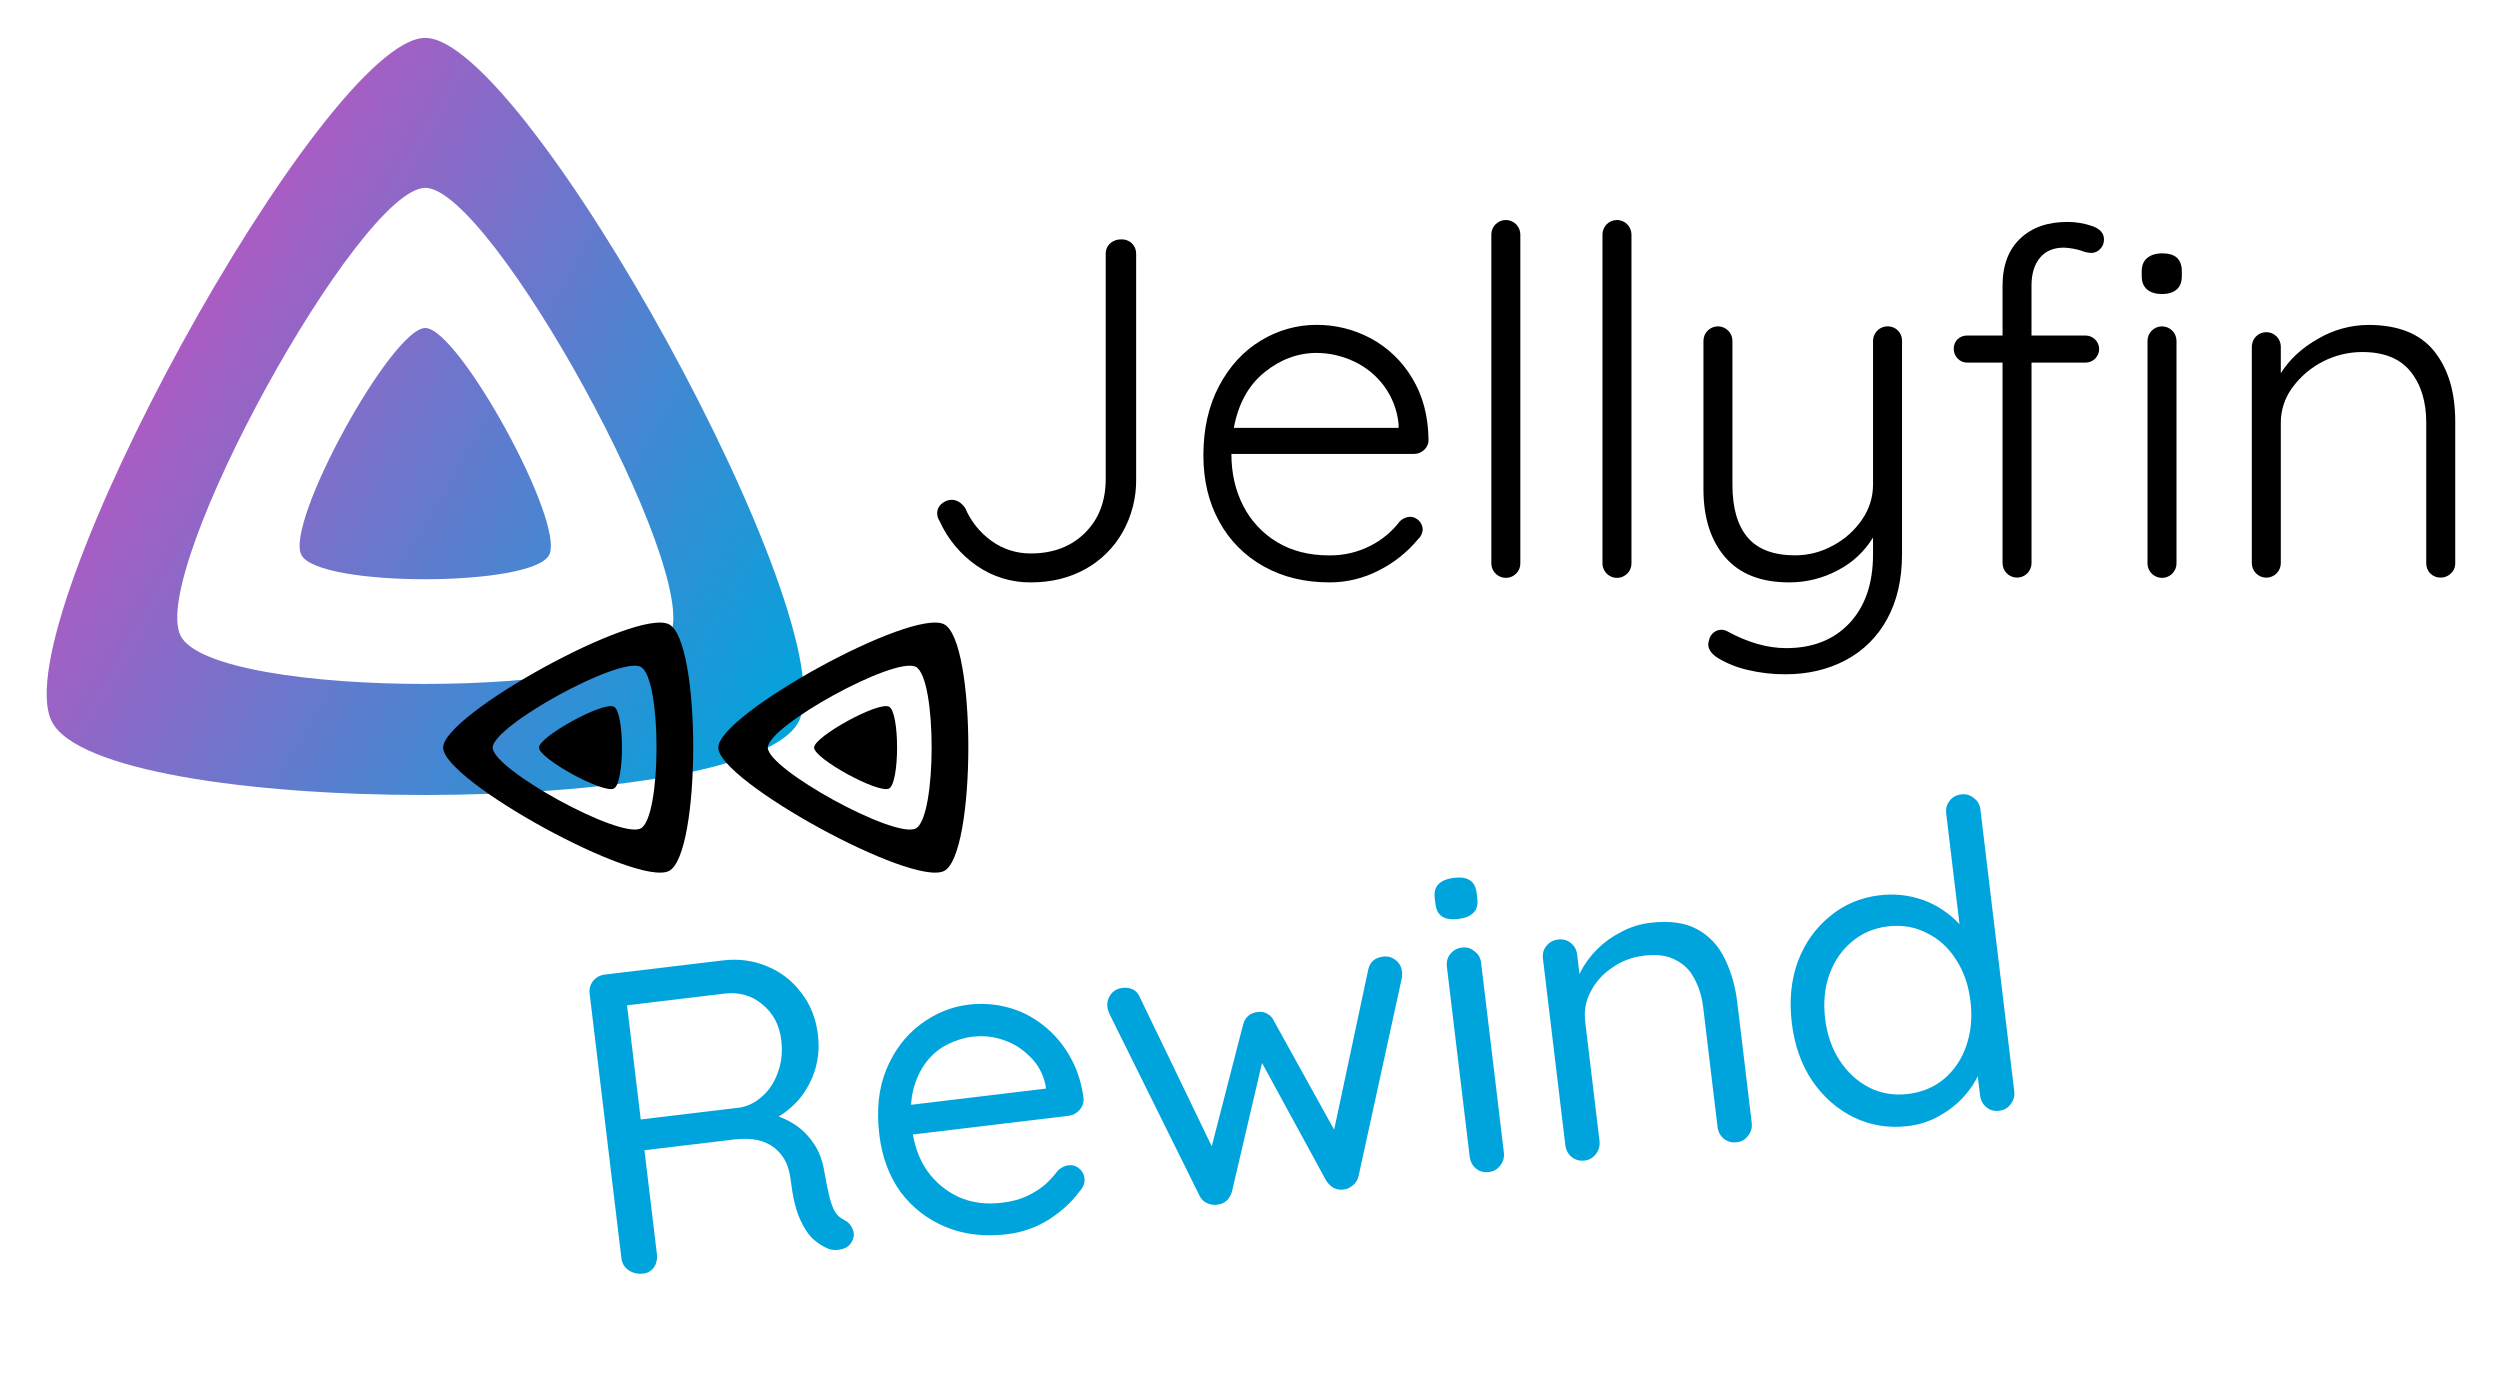
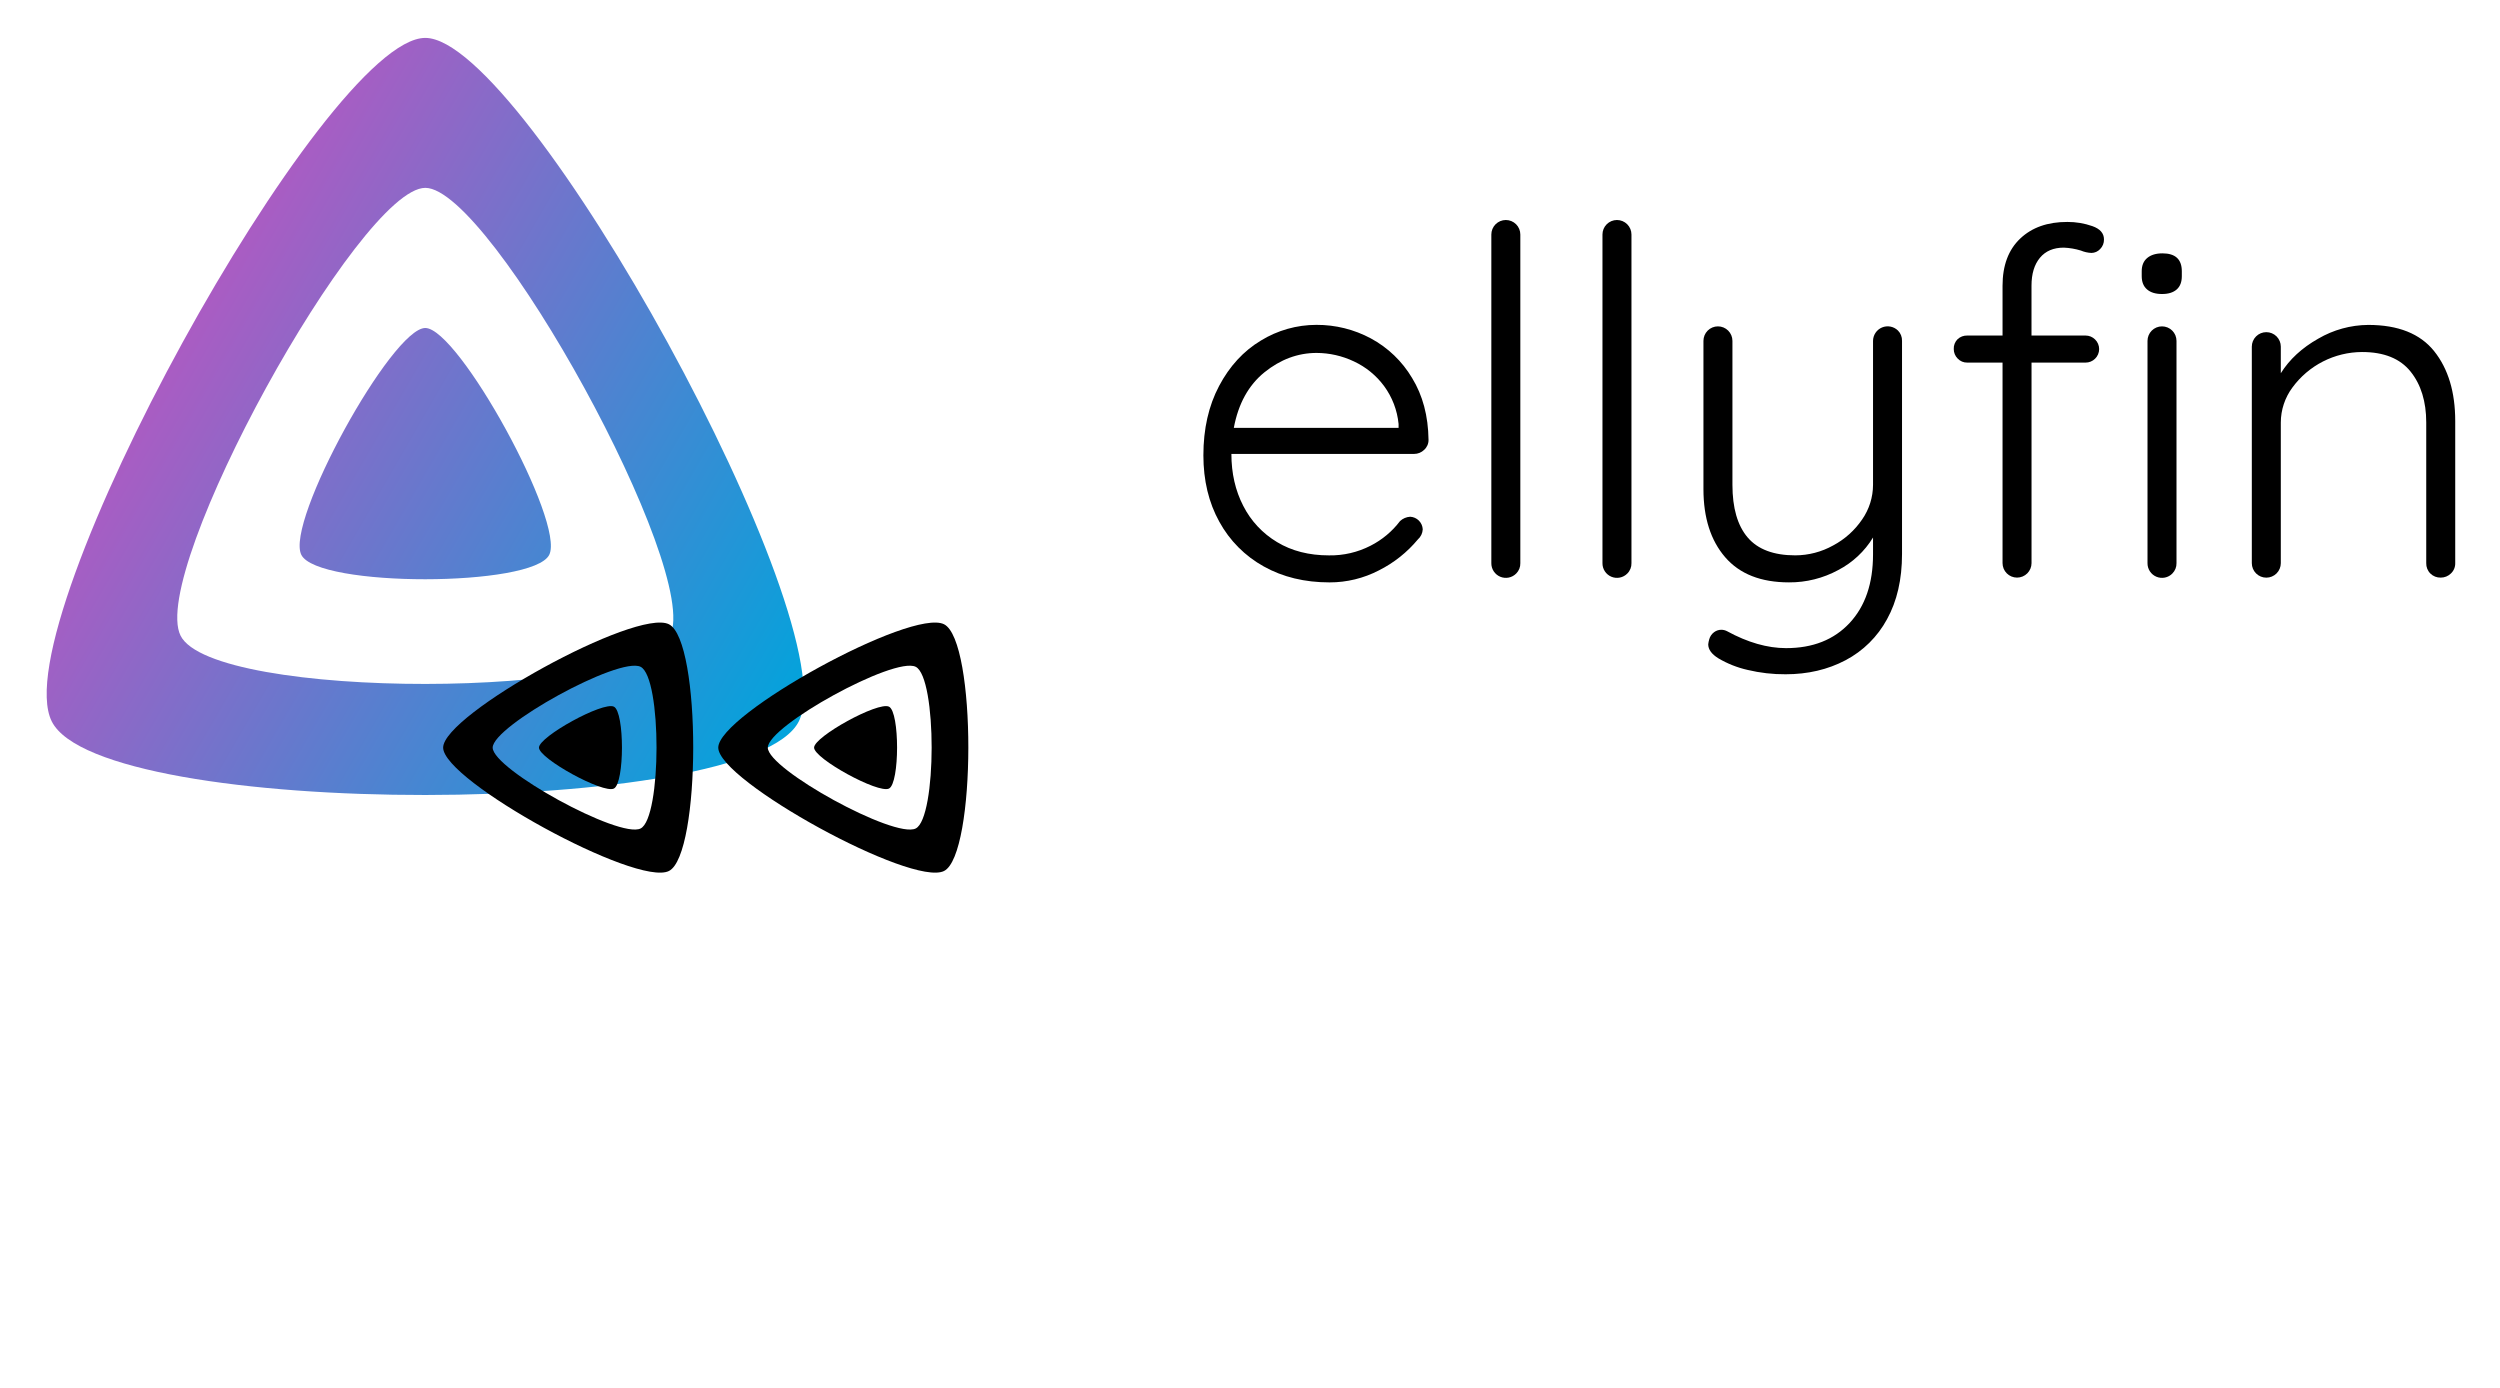
<svg xmlns="http://www.w3.org/2000/svg" width="418" height="232" viewBox="0 0 418 232" fill="none">
  <path d="M71.106 54.84C65.546 54.84 47.649 87.287 50.38 92.765C53.111 98.243 89.134 98.183 91.832 92.765C94.531 87.347 76.666 54.843 71.106 54.84Z" fill="url(#paint0_linear_302_900)" />
  <path d="M71.106 6.337C54.354 6.337 0.427 104.102 8.65 120.612C16.872 137.123 125.43 136.932 133.562 120.612C141.695 104.292 87.856 6.337 71.106 6.337ZM112.036 106.286C106.708 116.984 35.583 117.104 30.192 106.286C24.801 95.469 60.139 31.41 71.114 31.41C82.089 31.41 117.365 95.586 112.036 106.286Z" fill="url(#paint1_linear_302_900)" />
-   <path d="M163.319 94.596C160.607 92.715 158.457 90.132 157.098 87.124C156.843 86.741 156.703 86.293 156.693 85.832C156.689 85.522 156.756 85.215 156.889 84.934C157.023 84.654 157.219 84.409 157.463 84.217C157.918 83.807 158.507 83.577 159.119 83.569C159.979 83.569 160.735 84.029 161.38 84.943C162.323 87.161 163.861 89.076 165.824 90.475C167.727 91.837 170.013 92.559 172.352 92.537C176.071 92.537 179.088 91.393 181.402 89.104C183.715 86.816 184.873 83.813 184.875 80.096V42.451C184.866 42.127 184.926 41.804 185.052 41.504C185.177 41.205 185.364 40.935 185.601 40.713C186.106 40.248 186.774 40.002 187.459 40.028C187.793 40.012 188.126 40.065 188.438 40.182C188.751 40.3 189.036 40.481 189.276 40.713C189.503 40.941 189.681 41.212 189.799 41.511C189.917 41.81 189.973 42.13 189.964 42.451V80.096C190.008 83.206 189.227 86.272 187.701 88.982C186.232 91.584 184.065 93.725 181.445 95.162C178.785 96.638 175.758 97.376 172.366 97.376C169.135 97.411 165.973 96.439 163.319 94.596Z" fill="black" />
  <path d="M238.124 75.208C237.901 75.428 237.636 75.603 237.344 75.721C237.053 75.839 236.741 75.899 236.427 75.896H205.89C205.89 79.127 206.55 82.021 207.87 84.578C209.145 87.091 211.106 89.192 213.525 90.638C215.974 92.12 218.869 92.86 222.21 92.86C224.623 92.901 227.009 92.346 229.156 91.245C231.09 90.262 232.775 88.853 234.085 87.124C234.549 86.691 235.149 86.434 235.782 86.398C236.33 86.425 236.849 86.655 237.236 87.043C237.624 87.431 237.855 87.95 237.882 88.498C237.867 88.821 237.787 89.138 237.647 89.429C237.507 89.721 237.309 89.981 237.066 90.195C235.277 92.347 233.063 94.106 230.563 95.363C228.008 96.692 225.17 97.382 222.291 97.376C218.144 97.376 214.481 96.487 211.302 94.71C208.166 92.974 205.589 90.382 203.871 87.235C202.096 84.035 201.208 80.333 201.206 76.13C201.206 71.712 202.081 67.848 203.831 64.537C205.58 61.226 207.91 58.695 210.818 56.943C213.613 55.225 216.829 54.317 220.11 54.318C223.28 54.302 226.403 55.078 229.197 56.576C232.058 58.116 234.446 60.407 236.103 63.202C237.882 66.103 238.798 69.548 238.85 73.537C238.856 73.852 238.794 74.163 238.669 74.451C238.543 74.74 238.358 74.997 238.124 75.208V75.208ZM211.425 62.241C208.759 64.397 207.049 67.496 206.295 71.536H233.843V70.888C233.621 68.594 232.783 66.402 231.417 64.545C230.105 62.771 228.37 61.354 226.368 60.425C224.413 59.498 222.277 59.015 220.112 59.01C216.986 59.019 214.09 60.096 211.425 62.241Z" fill="black" />
  <path d="M253.514 95.888C253.175 96.235 252.739 96.473 252.263 96.57C251.787 96.667 251.293 96.619 250.844 96.432C250.396 96.245 250.014 95.928 249.748 95.521C249.482 95.115 249.344 94.638 249.352 94.153V39.209C249.352 38.566 249.608 37.95 250.062 37.495C250.517 37.041 251.133 36.785 251.776 36.785C252.419 36.785 253.035 37.041 253.49 37.495C253.944 37.95 254.199 38.566 254.199 39.209V94.153C254.209 94.473 254.154 94.793 254.036 95.091C253.918 95.389 253.74 95.661 253.514 95.888Z" fill="black" />
  <path d="M272.094 95.888C271.755 96.235 271.319 96.473 270.843 96.57C270.367 96.667 269.873 96.619 269.425 96.432C268.976 96.245 268.595 95.928 268.329 95.521C268.062 95.115 267.925 94.638 267.933 94.153V39.209C267.933 38.566 268.188 37.95 268.642 37.495C269.097 37.041 269.713 36.785 270.356 36.785C270.999 36.785 271.615 37.041 272.07 37.495C272.524 37.95 272.78 38.566 272.78 39.209V94.153C272.79 94.473 272.734 94.793 272.616 95.091C272.498 95.389 272.321 95.661 272.094 95.888V95.888Z" fill="black" />
  <path d="M317.33 55.254C317.557 55.481 317.735 55.753 317.853 56.052C317.972 56.351 318.028 56.67 318.018 56.992V92.624C318.018 96.874 317.183 100.509 315.513 103.528C313.932 106.457 311.513 108.848 308.567 110.396C305.604 111.957 302.264 112.738 298.549 112.738C296.414 112.753 294.285 112.509 292.208 112.012C290.485 111.626 288.833 110.971 287.313 110.072C286.181 109.371 285.615 108.589 285.615 107.728C285.646 107.452 285.701 107.179 285.778 106.912C285.904 106.427 286.192 106 286.594 105.701C286.944 105.44 287.368 105.298 287.805 105.296C288.142 105.299 288.474 105.383 288.773 105.541C292.218 107.423 295.504 108.365 298.63 108.367C303.1 108.367 306.641 106.967 309.252 104.167C311.863 101.368 313.17 97.543 313.171 92.694V89.871C311.767 92.182 309.755 94.064 307.356 95.311C304.827 96.684 301.992 97.394 299.115 97.373C294.427 97.373 290.873 95.972 288.452 93.17C286.031 90.369 284.819 86.573 284.816 81.782V56.992C284.816 56.349 285.071 55.733 285.525 55.278C285.98 54.824 286.596 54.568 287.239 54.568C287.882 54.568 288.498 54.824 288.953 55.278C289.407 55.733 289.663 56.349 289.663 56.992V81.055C289.663 84.934 290.511 87.87 292.208 89.863C293.906 91.856 296.558 92.853 300.164 92.855C302.385 92.851 304.568 92.281 306.507 91.198C308.453 90.163 310.116 88.669 311.354 86.846C312.532 85.15 313.166 83.135 313.171 81.069V56.997C313.174 56.517 313.318 56.047 313.585 55.648C313.853 55.248 314.232 54.937 314.675 54.751C315.119 54.566 315.607 54.515 316.079 54.606C316.551 54.696 316.987 54.923 317.33 55.259V55.254Z" fill="black" />
  <path d="M341.081 43.096C340.137 44.227 339.665 45.789 339.667 47.782V56.103H348.716C349.306 56.103 349.872 56.336 350.291 56.75C350.508 56.96 350.68 57.211 350.798 57.488C350.916 57.766 350.977 58.064 350.977 58.366C350.977 58.667 350.916 58.966 350.798 59.243C350.68 59.521 350.508 59.772 350.291 59.981C349.871 60.395 349.306 60.627 348.716 60.626H339.672V94.153C339.672 94.795 339.417 95.412 338.962 95.866C338.508 96.321 337.892 96.576 337.249 96.576C336.606 96.576 335.99 96.321 335.535 95.866C335.081 95.412 334.825 94.795 334.825 94.153V60.626H328.928C328.626 60.633 328.325 60.576 328.047 60.458C327.768 60.339 327.518 60.163 327.313 59.941C326.898 59.521 326.667 58.955 326.668 58.366C326.653 58.06 326.702 57.754 326.814 57.469C326.925 57.183 327.095 56.925 327.313 56.709C327.75 56.302 328.331 56.084 328.928 56.103H334.825V47.782C334.825 44.389 335.808 41.76 337.774 39.894C339.739 38.028 342.369 37.1 345.662 37.109C347.086 37.102 348.501 37.339 349.845 37.808C351.14 38.267 351.786 39.008 351.784 40.03C351.793 40.329 351.74 40.627 351.629 40.905C351.518 41.183 351.352 41.435 351.14 41.646C350.954 41.847 350.729 42.008 350.479 42.119C350.229 42.23 349.958 42.288 349.685 42.291C349.073 42.264 348.472 42.127 347.908 41.888C346.99 41.608 346.039 41.446 345.08 41.404C343.355 41.402 342.022 41.966 341.081 43.096ZM358.984 48.389C358.389 47.877 358.095 47.135 358.095 46.167V45.351C358.095 44.382 358.404 43.642 359.022 43.128C359.641 42.615 360.489 42.359 361.568 42.361C363.722 42.361 364.8 43.359 364.8 45.353V46.169C364.8 47.138 364.528 47.88 363.951 48.392C363.374 48.903 362.564 49.159 361.487 49.159C360.409 49.159 359.566 48.9 358.984 48.389ZM363.225 95.888C362.885 96.236 362.449 96.473 361.974 96.57C361.498 96.667 361.004 96.619 360.555 96.432C360.107 96.245 359.725 95.928 359.459 95.522C359.193 95.115 359.055 94.638 359.063 94.153V56.992C359.063 56.674 359.126 56.359 359.248 56.065C359.369 55.771 359.548 55.504 359.773 55.279C359.998 55.053 360.265 54.875 360.559 54.753C360.853 54.631 361.168 54.569 361.487 54.569C361.805 54.569 362.12 54.631 362.414 54.753C362.708 54.875 362.975 55.053 363.2 55.279C363.425 55.504 363.604 55.771 363.726 56.065C363.847 56.359 363.91 56.674 363.91 56.992V94.153C363.919 94.474 363.862 94.794 363.743 95.092C363.624 95.391 363.445 95.662 363.217 95.888H363.225Z" fill="black" />
  <path d="M407 58.727C409.343 61.665 410.514 65.556 410.514 70.401V94.152C410.524 94.477 410.463 94.799 410.338 95.098C410.213 95.397 410.026 95.666 409.788 95.888C409.336 96.333 408.726 96.581 408.091 96.576C407.77 96.586 407.45 96.53 407.152 96.412C406.853 96.294 406.582 96.116 406.355 95.889C406.127 95.662 405.949 95.39 405.831 95.092C405.713 94.793 405.657 94.473 405.667 94.152V70.643C405.667 67.142 404.793 64.301 403.043 62.122C401.293 59.942 398.586 58.854 394.923 58.858C392.655 58.868 390.42 59.41 388.4 60.442C386.379 61.473 384.629 62.964 383.29 64.795C382.034 66.49 381.354 68.542 381.351 70.652V94.16C381.351 94.803 381.095 95.42 380.641 95.874C380.186 96.329 379.57 96.584 378.927 96.584C378.284 96.584 377.668 96.329 377.214 95.874C376.759 95.42 376.504 94.803 376.504 94.16V57.96C376.504 57.317 376.759 56.701 377.214 56.246C377.668 55.792 378.284 55.537 378.927 55.537C379.57 55.537 380.186 55.792 380.641 56.246C381.095 56.701 381.351 57.317 381.351 57.96V62.404C382.801 60.089 384.887 58.163 387.607 56.627C390.145 55.142 393.028 54.349 395.968 54.326C400.98 54.326 404.657 55.793 407 58.727Z" fill="black" />
-   <path d="M107.541 212.941C106.636 213.05 105.815 212.859 105.079 212.367C104.391 211.869 103.998 211.215 103.901 210.405L98.589 166.155C98.492 165.345 98.674 164.646 99.135 164.059C99.638 163.418 100.295 163.05 101.105 162.952L120.835 160.584C123.504 160.263 125.985 160.594 128.279 161.575C130.566 162.509 132.458 163.974 133.955 165.97C135.493 167.913 136.429 170.266 136.76 173.03C137.001 175.032 136.846 176.96 136.295 178.815C135.738 180.622 134.87 182.249 133.69 183.696C132.504 185.095 131.094 186.232 129.458 187.105L127.748 186.15C129.414 186.337 130.951 186.853 132.358 187.699C133.759 188.498 134.956 189.611 135.949 191.039C136.937 192.419 137.575 194.107 137.863 196.103C138.17 197.855 138.458 199.247 138.726 200.278C138.995 201.309 139.31 202.118 139.67 202.703C140.025 203.24 140.484 203.644 141.048 203.915C141.767 204.264 142.265 204.784 142.541 205.476C142.865 206.163 142.829 206.868 142.433 207.592C142.198 208.056 141.83 208.414 141.329 208.668C140.822 208.874 140.303 208.984 139.773 208.999C139.243 209.015 138.774 208.926 138.364 208.734C137.55 208.396 136.737 207.865 135.924 207.141C135.107 206.369 134.365 205.225 133.7 203.71C133.034 202.194 132.538 200.078 132.212 197.362C132.029 195.837 131.639 194.602 131.043 193.659C130.446 192.715 129.705 191.982 128.821 191.46C127.936 190.938 126.979 190.617 125.95 190.499C124.92 190.381 123.881 190.385 122.833 190.511L106.891 192.425L107.595 191.035L109.835 209.693C109.932 210.503 109.777 211.223 109.369 211.852C108.961 212.481 108.352 212.844 107.541 212.941ZM106.273 187.278L123.788 185.175C125.158 184.914 126.388 184.283 127.476 183.282C128.612 182.275 129.47 180.964 130.05 179.347C130.671 177.677 130.864 175.865 130.63 173.911C130.327 171.385 129.265 169.386 127.444 167.912C125.671 166.433 123.569 165.839 121.139 166.131L104.268 168.156L104.677 166.729L107.286 188.461L106.273 187.278ZM168.384 206.362C164.571 206.82 161.138 206.41 158.084 205.133C155.03 203.856 152.524 201.909 150.566 199.292C148.65 196.621 147.469 193.427 147.022 189.71C146.525 185.564 146.912 181.94 148.183 178.838C149.496 175.683 151.372 173.186 153.81 171.346C156.29 169.453 159.007 168.329 161.962 167.974C164.154 167.711 166.324 167.861 168.47 168.426C170.617 168.99 172.571 169.964 174.332 171.348C176.088 172.684 177.574 174.391 178.791 176.469C180.001 178.499 180.791 180.846 181.159 183.509C181.25 184.271 181.042 184.949 180.533 185.542C180.024 186.135 179.388 186.477 178.625 186.568L150.388 189.958L148.509 185.18L176.032 181.876L175.008 183.014L174.819 181.442C174.394 179.51 173.526 177.923 172.217 176.678C170.949 175.38 169.459 174.447 167.747 173.879C166.083 173.305 164.369 173.124 162.606 173.336C161.176 173.507 159.778 173.941 158.411 174.637C157.086 175.279 155.921 176.241 154.914 177.522C153.95 178.75 153.216 180.288 152.712 182.138C152.257 183.981 152.178 186.142 152.475 188.62C152.807 191.384 153.647 193.749 154.995 195.714C156.391 197.674 158.164 199.153 160.314 200.152C162.459 201.103 164.865 201.418 167.534 201.098C169.202 200.898 170.63 200.509 171.818 199.931C173.005 199.353 174.015 198.701 174.846 197.972C175.671 197.196 176.354 196.438 176.893 195.696C177.461 195.193 178.031 194.907 178.603 194.838C179.318 194.752 179.918 194.922 180.404 195.347C180.938 195.766 181.245 196.31 181.325 196.977C181.423 197.787 181.127 198.548 180.439 199.259C179.282 200.896 177.628 202.424 175.478 203.843C173.322 205.214 170.957 206.053 168.384 206.362ZM231.284 159.942C232.047 159.85 232.722 160.035 233.309 160.496C233.944 160.952 234.313 161.609 234.416 162.467C234.439 162.657 234.44 162.875 234.421 163.119C234.444 163.309 234.42 163.506 234.347 163.708L227.14 196.698C226.976 197.346 226.628 197.871 226.096 198.273C225.612 198.67 225.058 198.882 224.432 198.908C223.33 198.992 222.422 198.473 221.707 197.35L209.988 175.842L211.443 175.884L205.98 199.238C205.599 200.493 204.839 201.212 203.701 201.397C203.087 201.519 202.474 201.448 201.862 201.183C201.251 200.918 200.812 200.487 200.547 199.89L185.522 169.569C185.327 169.157 185.207 168.761 185.161 168.38C185.07 167.617 185.252 166.918 185.707 166.284C186.163 165.649 186.844 165.277 187.749 165.168C188.321 165.1 188.862 165.18 189.373 165.408C189.884 165.637 190.272 166.05 190.537 166.647L203.569 193.654L202.059 193.762L207.849 171.312C208.182 170.064 208.992 169.362 210.279 169.208C210.946 169.128 211.491 169.231 211.912 169.519C212.375 169.754 212.736 170.145 212.996 170.694L224.292 191.093L222.522 191.451L228.782 162.055C229.068 160.812 229.902 160.108 231.284 159.942ZM251.448 192.692C251.545 193.502 251.342 194.227 250.839 194.868C250.384 195.503 249.751 195.869 248.94 195.966C248.083 196.069 247.357 195.866 246.764 195.357C246.171 194.848 245.826 194.189 245.729 193.378L241.919 161.638C241.821 160.828 242.003 160.129 242.465 159.542C242.968 158.902 243.625 158.533 244.435 158.436C245.245 158.338 245.947 158.544 246.539 159.053C247.174 159.509 247.54 160.142 247.638 160.952L251.448 192.692ZM243.86 153.646C242.668 153.789 241.758 153.657 241.129 153.249C240.5 152.841 240.125 152.136 240.005 151.136L239.885 150.135C239.765 149.134 239.986 148.358 240.548 147.807C241.111 147.256 241.964 146.912 243.107 146.775C244.251 146.637 245.138 146.773 245.767 147.181C246.396 147.589 246.771 148.293 246.891 149.294L247.011 150.294C247.131 151.295 246.91 152.071 246.348 152.622C245.833 153.167 245.004 153.509 243.86 153.646ZM275.896 154.296C279.137 153.907 281.767 154.268 283.786 155.379C285.805 156.491 287.33 158.12 288.361 160.269C289.44 162.411 290.146 164.865 290.478 167.629L292.889 187.717C292.986 188.527 292.783 189.252 292.28 189.893C291.825 190.528 291.192 190.894 290.382 190.991C289.571 191.088 288.846 190.885 288.205 190.382C287.613 189.873 287.267 189.214 287.17 188.403L284.776 168.459C284.558 166.648 284.078 165.062 283.334 163.7C282.633 162.286 281.587 161.227 280.197 160.524C278.85 159.767 277.079 159.52 274.887 159.783C272.886 160.024 271.105 160.697 269.546 161.802C267.981 162.861 266.787 164.188 265.963 165.786C265.134 167.336 264.828 169.016 265.045 170.827L267.44 190.772C267.537 191.582 267.334 192.308 266.831 192.948C266.375 193.583 265.742 193.949 264.932 194.046C264.122 194.144 263.397 193.941 262.756 193.437C262.163 192.928 261.818 192.269 261.721 191.459L257.979 160.29C257.882 159.48 258.064 158.782 258.525 158.194C259.028 157.554 259.685 157.185 260.495 157.088C261.353 156.985 262.078 157.188 262.671 157.697C263.259 158.158 263.601 158.794 263.698 159.604L264.307 164.679L263.066 166.424C263.156 165.156 263.555 163.851 264.264 162.509C264.968 161.119 265.903 159.847 267.069 158.691C268.236 157.536 269.571 156.578 271.075 155.817C272.574 155.009 274.181 154.502 275.896 154.296ZM327.922 132.822C328.733 132.724 329.434 132.93 330.027 133.439C330.662 133.895 331.028 134.528 331.125 135.338L336.781 182.447C336.878 183.258 336.675 183.983 336.172 184.624C335.716 185.258 335.083 185.624 334.273 185.722C333.415 185.825 332.69 185.622 332.097 185.113C331.504 184.604 331.159 183.944 331.062 183.134L330.247 176.343L331.545 175.679C331.682 176.823 331.471 178.081 330.91 179.454C330.344 180.779 329.507 182.064 328.4 183.309C327.292 184.553 325.924 185.636 324.294 186.557C322.711 187.472 320.943 188.047 318.989 188.282C315.796 188.665 312.789 188.18 309.968 186.827C307.194 185.468 304.87 183.426 302.996 180.702C301.17 177.972 300.033 174.749 299.587 171.031C299.135 167.266 299.473 163.842 300.601 160.757C301.778 157.667 303.555 155.157 305.934 153.228C308.307 151.251 311.067 150.074 314.212 149.696C316.214 149.456 318.136 149.563 319.98 150.019C321.823 150.474 323.457 151.197 324.881 152.186C326.353 153.17 327.553 154.307 328.481 155.597C329.41 156.888 329.957 158.224 330.123 159.606L328.213 159.4L325.406 136.024C325.309 135.214 325.491 134.515 325.952 133.928C326.408 133.293 327.065 132.925 327.922 132.822ZM318.998 182.914C321.381 182.628 323.406 181.781 325.074 180.372C326.784 178.91 328.013 177.07 328.762 174.853C329.553 172.583 329.789 170.113 329.468 167.444C329.142 164.728 328.329 162.384 327.029 160.413C325.776 158.436 324.149 156.963 322.147 155.995C320.188 154.973 318.016 154.606 315.634 154.892C313.298 155.172 311.276 156.043 309.566 157.506C307.898 158.914 306.666 160.73 305.869 162.953C305.072 165.176 304.837 167.646 305.163 170.362C305.478 172.983 306.288 175.303 307.594 177.322C308.894 179.293 310.524 180.789 312.484 181.811C314.491 182.827 316.662 183.195 318.998 182.914Z" fill="#00A4DC" />
  <path d="M90.114 125C90.114 123.164 100.832 117.253 102.641 118.154C104.451 119.055 104.431 130.955 102.641 131.846C100.852 132.737 90.115 126.839 90.114 125Z" fill="black" />
  <path d="M74.093 125C74.093 119.469 106.386 101.657 111.839 104.373C117.293 107.089 117.23 142.946 111.839 145.632C106.449 148.319 74.093 130.536 74.093 125ZM107.107 138.522C110.641 136.762 110.68 113.269 107.107 111.489C103.534 109.709 82.375 121.38 82.375 125.005C82.375 128.63 103.573 140.282 107.107 138.522Z" fill="black" />
  <path d="M136.114 125C136.114 123.164 146.832 117.253 148.641 118.154C150.451 119.055 150.431 130.955 148.641 131.846C146.852 132.737 136.115 126.839 136.114 125Z" fill="black" />
  <path d="M120.093 125C120.093 119.469 152.386 101.657 157.839 104.373C163.293 107.089 163.23 142.946 157.839 145.632C152.449 148.319 120.093 130.536 120.093 125ZM153.107 138.522C156.641 136.762 156.68 113.269 153.107 111.489C149.534 109.709 128.375 121.38 128.375 125.005C128.375 128.63 149.573 140.282 153.107 138.522Z" fill="black" />
  <defs>
    <linearGradient id="paint0_linear_302_900" x1="29.988" y1="58.017" x2="134.95" y2="118.616" gradientUnits="userSpaceOnUse">
      <stop stop-color="#AA5CC3" />
      <stop offset="1" stop-color="#00A4DC" />
    </linearGradient>
    <linearGradient id="paint1_linear_302_900" x1="29.988" y1="58.017" x2="134.95" y2="118.616" gradientUnits="userSpaceOnUse">
      <stop stop-color="#AA5CC3" />
      <stop offset="1" stop-color="#00A4DC" />
    </linearGradient>
  </defs>
</svg>